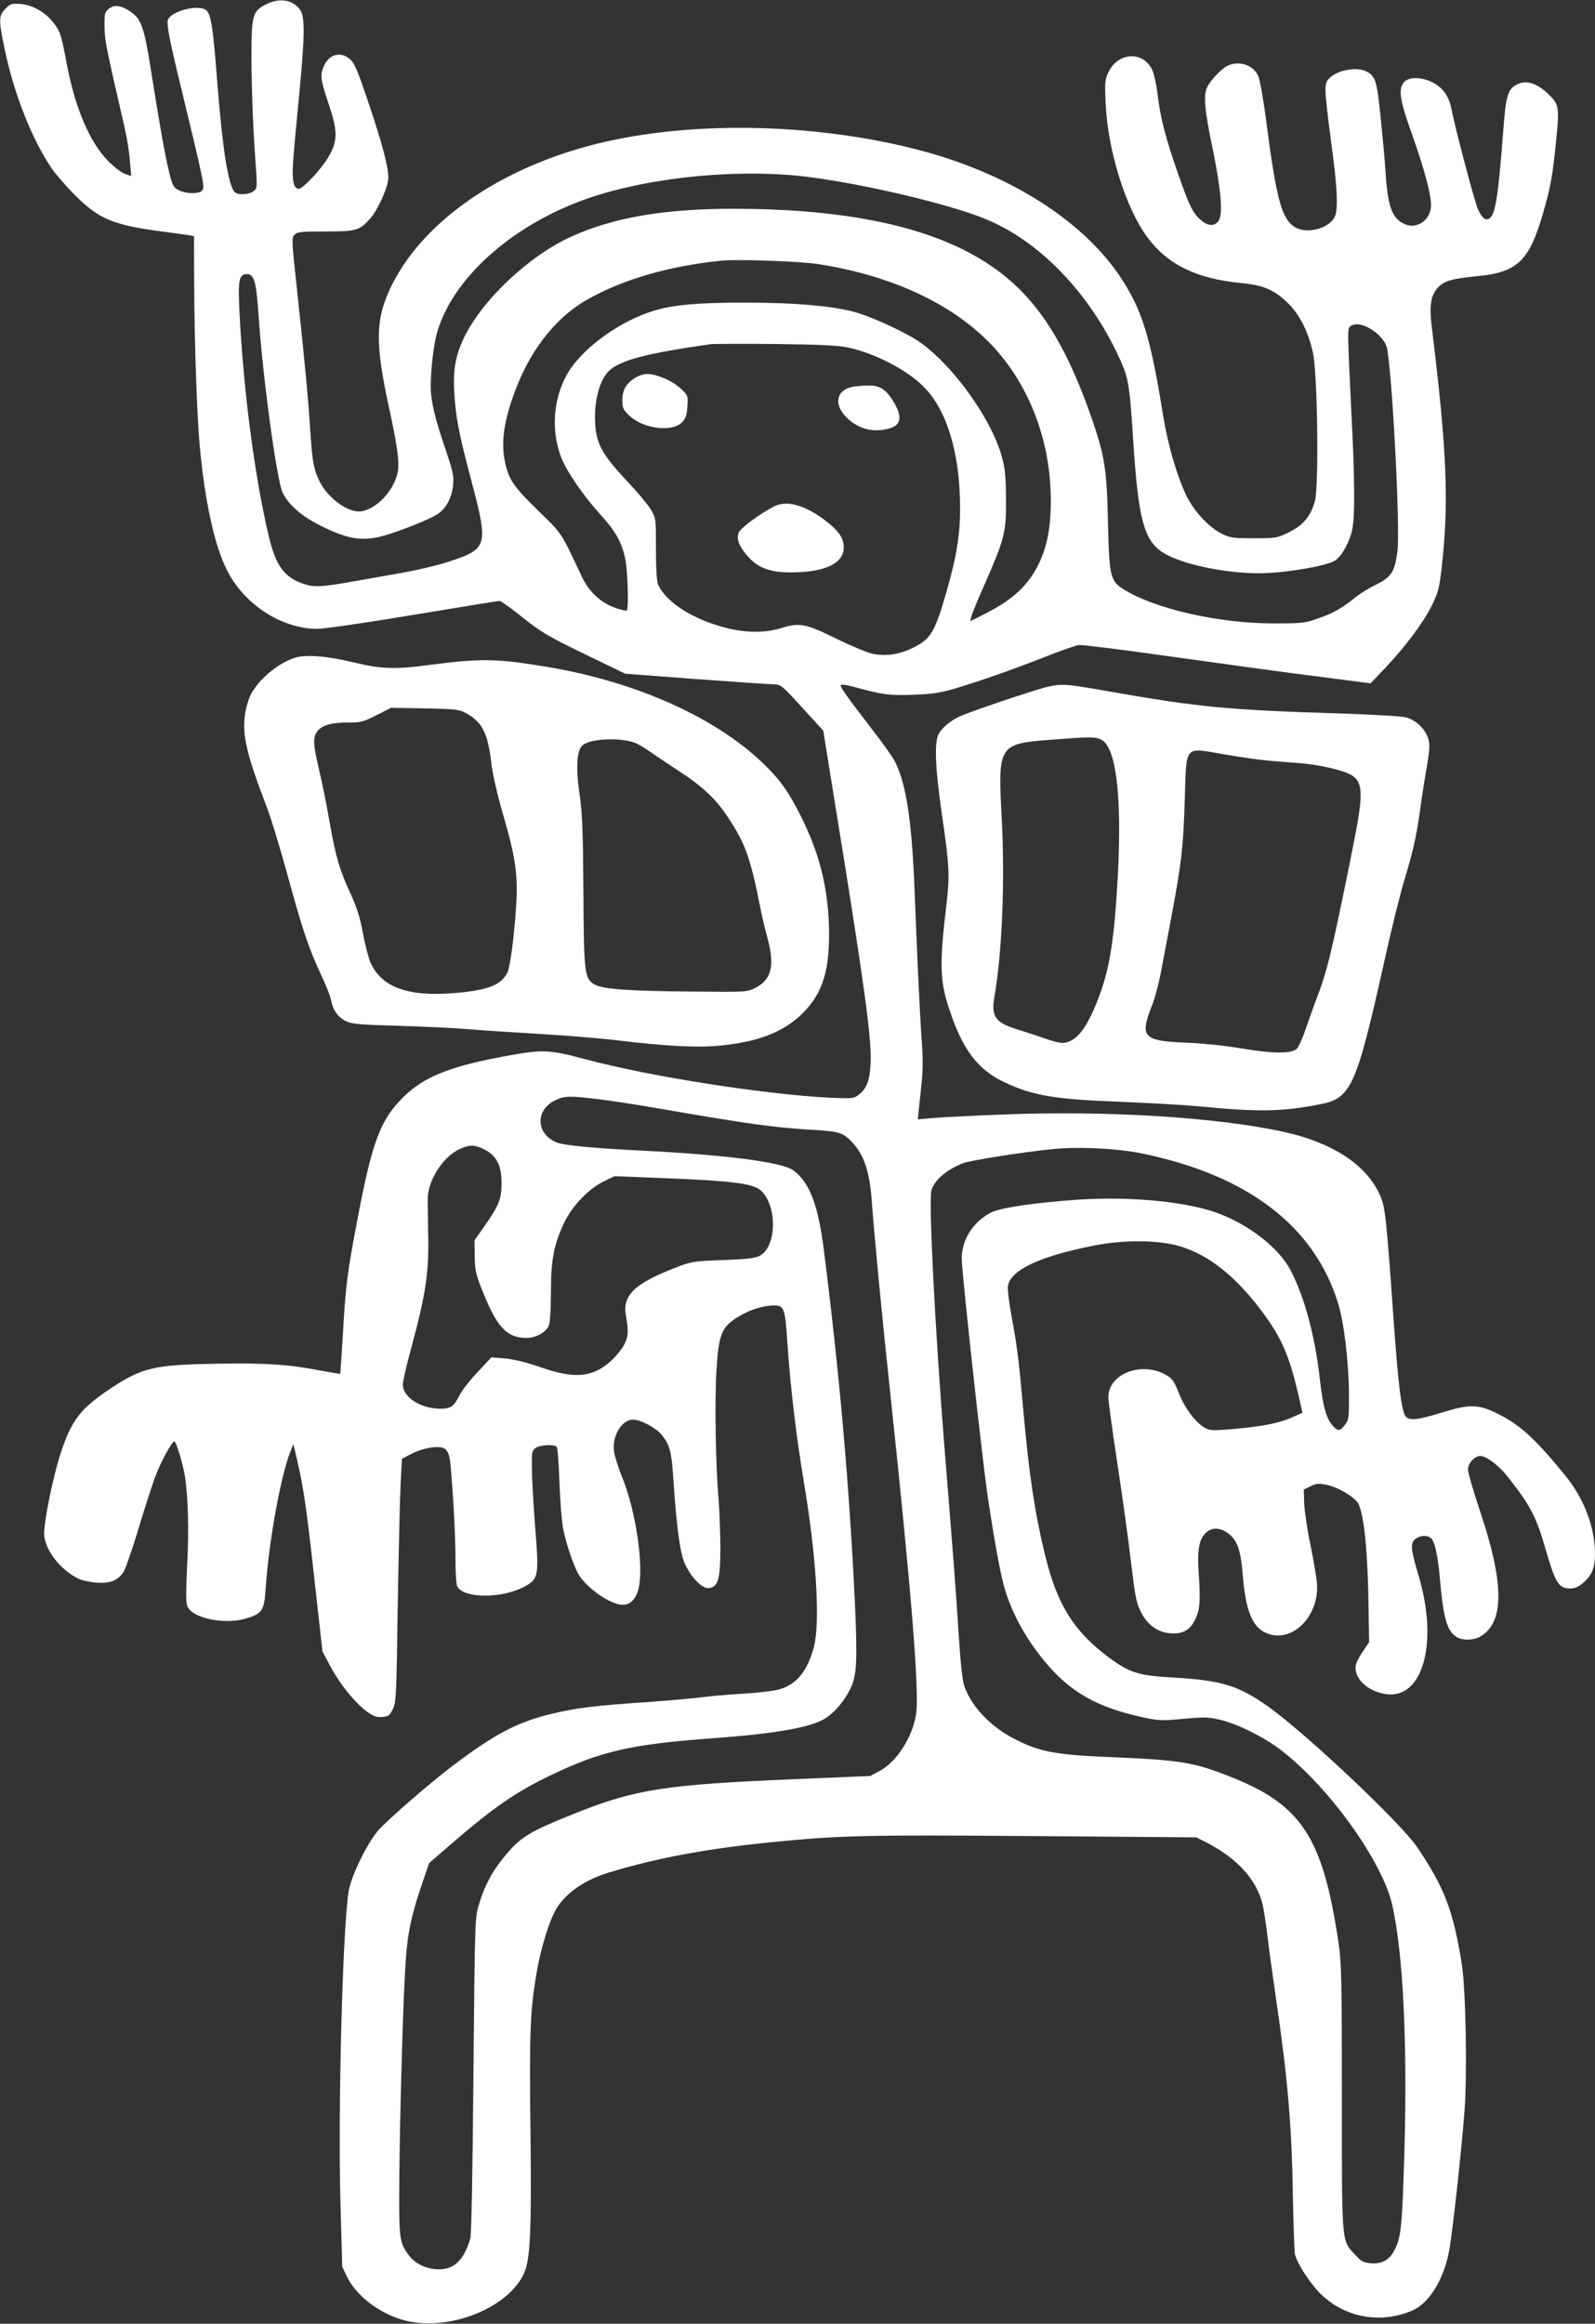
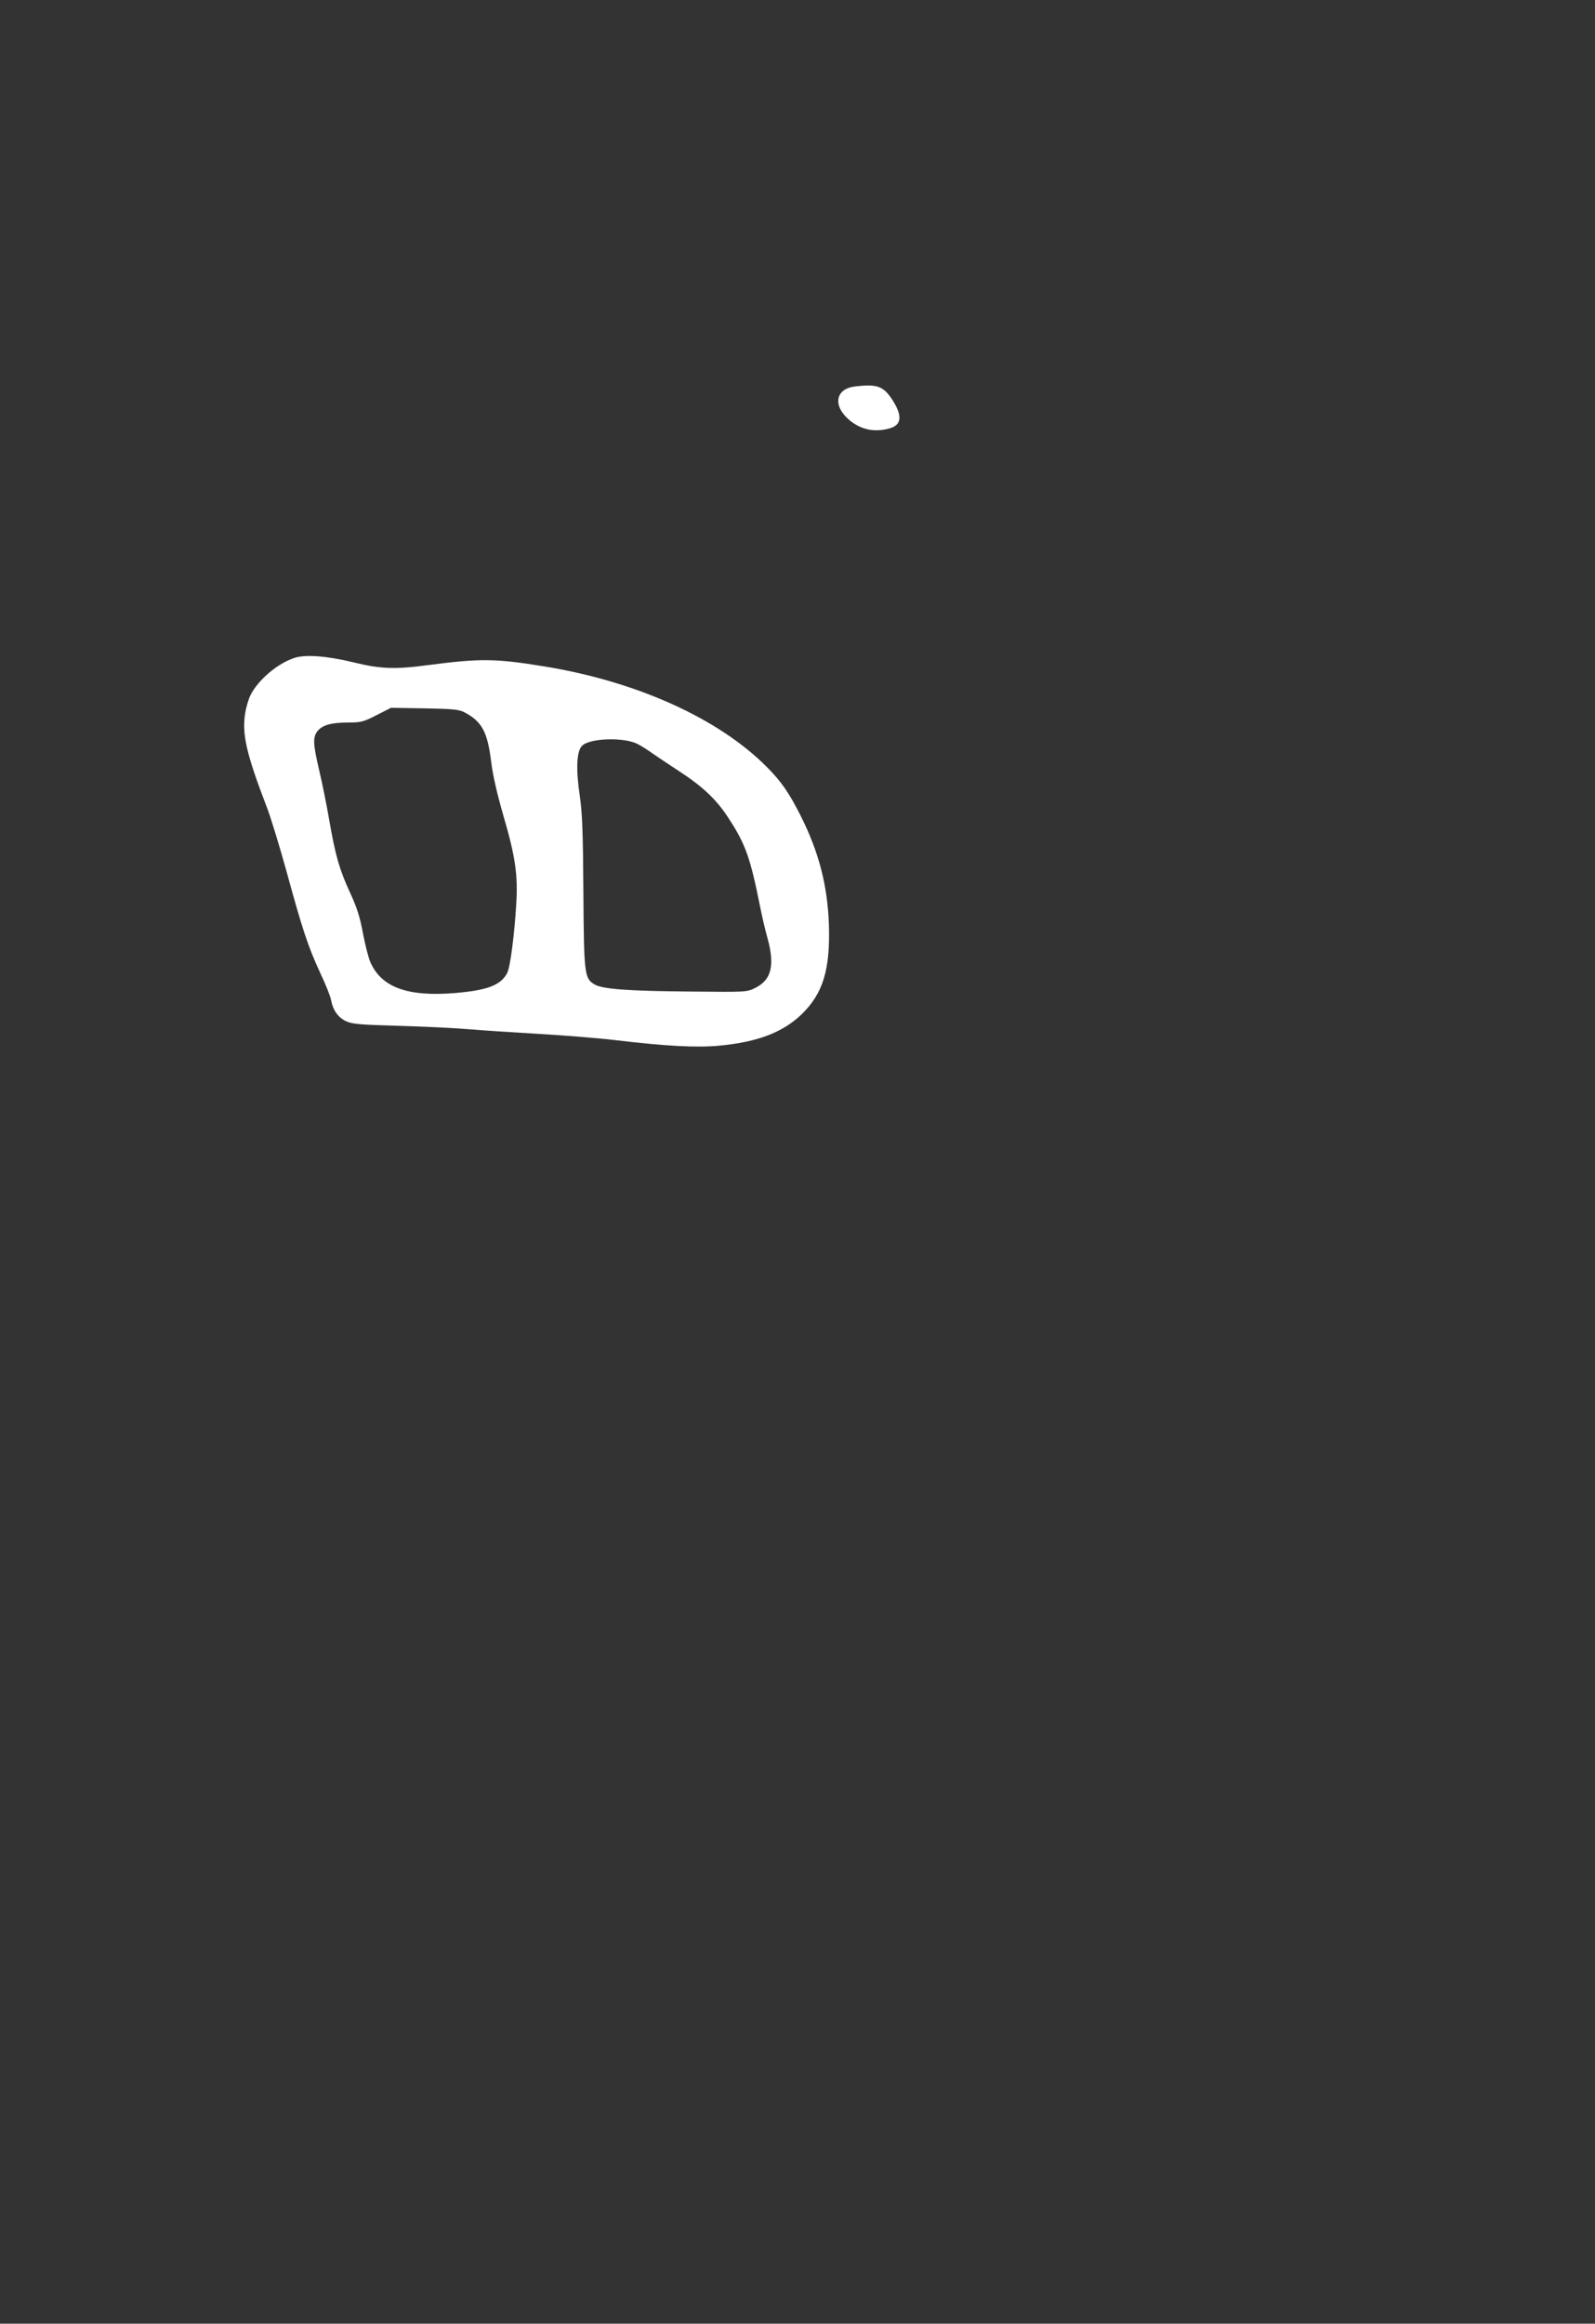
<svg xmlns="http://www.w3.org/2000/svg" version="1.0" width="879pt" height="1280pt" viewBox="0 0 879 1280" preserveAspectRatio="xMidYMid meet">
  <rect x="0" y="0" width="879" height="1280" fill="#333333" stroke="none" />
  <g transform="translate(0,1280) scale(0.1,-0.1)" fill="#ffffff" stroke="none">
-     <path d="M1470 12778 c-82 -42 -85 -56 -84 -338 1 -135 9 -342 17 -460 16 -215 16 -215 -4 -232 -25 -21 -92 -24 -107 -5 -35 43 -65 235 -93 584 -26 342 -37 404 -69 421 -51 27 -191 -13 -205 -58 -8 -24 11 -120 77 -390 121 -500 128 -534 112 -550 -19 -20 -90 -18 -130 3 -28 14 -34 26 -52 99 -22 89 -52 257 -102 573 -35 222 -52 270 -108 309 -53 37 -92 42 -122 18 -23 -19 -25 -27 -24 -99 1 -75 7 -107 109 -548 14 -60 28 -147 31 -192 l7 -83 -34 12 c-19 6 -61 39 -94 72 -100 102 -180 289 -226 528 -32 170 -37 184 -72 230 -46 60 -115 100 -182 106 -50 4 -57 2 -85 -26 -38 -38 -38 -62 -4 -224 50 -241 148 -491 257 -653 22 -33 81 -101 131 -151 132 -131 208 -163 476 -199 63 -8 129 -17 147 -20 l32 -6 1 -260 c1 -304 15 -732 31 -897 27 -300 81 -548 150 -683 95 -190 304 -324 499 -323 44 1 265 33 534 78 252 42 464 76 470 76 6 0 63 -41 126 -91 101 -81 142 -105 340 -201 l225 -109 395 -30 c217 -16 411 -29 430 -29 32 0 45 -11 151 -128 l116 -127 66 -410 c161 -990 201 -1287 195 -1420 -5 -99 -21 -140 -65 -175 -27 -21 -35 -22 -153 -17 -359 17 -1000 117 -1353 212 -195 52 -235 54 -405 24 -352 -62 -500 -123 -622 -256 -109 -117 -153 -243 -230 -649 -57 -300 -65 -362 -81 -644 -7 -113 -13 -206 -14 -207 -1 -2 -46 6 -101 16 -189 36 -299 43 -574 39 -357 -6 -416 -20 -602 -144 -155 -105 -203 -167 -262 -344 -46 -138 -100 -410 -92 -464 13 -86 91 -183 186 -231 19 -10 64 -20 101 -23 75 -5 115 10 148 56 11 16 50 127 86 247 36 120 79 252 95 292 28 74 88 183 101 183 10 0 47 -123 58 -192 18 -114 23 -300 12 -498 -7 -146 -6 -201 2 -220 31 -65 203 -100 321 -66 91 27 102 43 110 166 18 266 85 630 139 761 l14 34 21 -90 c34 -146 51 -259 96 -666 l43 -386 42 -79 c52 -98 131 -196 196 -247 42 -31 57 -37 90 -35 36 3 42 7 60 43 18 38 20 72 27 578 5 295 12 597 16 669 l7 132 55 29 c32 16 80 31 112 34 77 8 93 -9 102 -108 14 -165 26 -381 26 -507 0 -73 4 -141 10 -151 36 -68 249 -67 372 0 76 42 79 56 57 329 -10 129 -18 276 -18 327 -1 84 1 93 21 107 23 16 94 21 114 8 7 -4 13 -77 17 -197 4 -105 13 -222 21 -260 19 -90 60 -207 86 -250 47 -76 176 -165 241 -165 45 0 76 34 90 98 26 127 -18 420 -90 599 -23 56 -44 122 -47 147 -12 86 42 176 105 176 41 0 124 -44 155 -81 46 -54 57 -93 66 -238 19 -279 38 -422 66 -479 38 -78 95 -134 131 -130 51 6 63 49 63 228 -1 85 -5 202 -10 260 -16 183 -22 539 -12 707 11 183 26 231 88 278 55 42 140 77 202 82 85 8 87 3 101 -202 18 -260 49 -516 92 -775 68 -404 90 -768 54 -903 -34 -130 -94 -204 -187 -232 -29 -9 -123 -20 -208 -25 -85 -5 -184 -14 -220 -19 -36 -5 -166 -17 -290 -26 -311 -21 -396 -32 -538 -65 -188 -45 -314 -111 -537 -279 -132 -99 -360 -297 -418 -361 -62 -69 -153 -255 -166 -340 -33 -207 -59 -1203 -45 -1706 l10 -361 27 -56 c54 -109 189 -209 329 -242 240 -56 559 73 645 261 36 78 43 233 36 813 -6 533 -1 646 38 866 23 124 67 267 104 329 51 87 157 161 290 201 264 81 553 134 915 169 364 36 506 39 1424 32 l899 -7 51 -26 c172 -87 281 -206 314 -343 6 -25 18 -103 27 -175 8 -71 29 -220 45 -330 66 -449 89 -709 95 -1100 3 -159 8 -303 11 -320 10 -49 78 -156 139 -218 133 -133 332 -170 507 -95 91 39 169 161 202 318 17 80 68 538 87 782 15 201 7 669 -15 808 -48 298 -94 419 -246 645 -90 133 -602 616 -815 770 -166 119 -261 149 -525 164 -197 11 -244 26 -358 110 -195 146 -285 289 -352 562 -58 238 -88 439 -120 794 -25 285 -34 354 -66 528 -14 76 -23 151 -19 166 19 88 179 162 475 220 166 33 354 31 472 -4 160 -47 311 -168 457 -365 102 -137 147 -240 195 -448 l24 -104 -56 -25 c-73 -32 -155 -49 -317 -64 -116 -10 -134 -10 -162 4 -52 28 -112 106 -146 192 -28 71 -37 82 -74 103 -137 75 -317 2 -315 -127 0 -20 23 -187 51 -371 28 -184 62 -429 75 -545 22 -181 29 -217 53 -264 37 -73 93 -113 165 -118 67 -5 107 18 136 79 25 51 28 104 18 253 -9 126 1 183 39 221 32 32 78 31 123 -2 52 -40 70 -92 81 -234 16 -189 51 -279 124 -313 142 -68 302 89 284 277 -3 34 -20 131 -37 216 -18 85 -32 187 -33 225 l-2 70 37 18 c33 16 45 17 92 7 65 -13 161 -73 175 -109 31 -76 49 -272 53 -567 l3 -190 -37 -55 c-23 -33 -38 -66 -38 -84 0 -65 62 -124 151 -144 217 -49 312 273 194 659 -41 137 -44 173 -13 194 33 23 75 20 92 -6 16 -25 32 -106 41 -213 19 -218 39 -287 90 -321 34 -22 95 -21 134 2 133 78 131 295 -5 697 -35 105 -64 206 -64 223 0 34 37 74 68 74 32 0 102 -52 149 -112 129 -164 160 -223 214 -413 50 -173 70 -205 130 -205 29 0 47 8 75 32 48 42 64 83 64 160 -1 148 -61 304 -166 433 -172 210 -255 284 -390 347 -89 42 -144 42 -281 -1 -141 -43 -183 -48 -206 -24 -23 26 -42 176 -67 533 -42 590 -46 625 -79 695 -75 161 -260 281 -521 339 -371 82 -973 119 -1550 97 -173 -7 -350 -16 -394 -20 l-78 -7 6 61 c4 33 11 101 16 150 6 57 6 138 0 215 -10 136 -24 427 -40 839 -15 378 -46 581 -106 702 -12 25 -69 106 -127 180 -141 183 -181 239 -173 246 4 4 37 -1 74 -11 155 -43 194 -48 327 -43 106 4 149 11 230 35 143 43 306 100 490 172 88 35 174 65 190 67 17 2 253 -27 525 -66 272 -38 627 -87 789 -107 l294 -38 85 89 c113 121 204 243 253 340 34 70 41 95 53 200 42 361 31 648 -55 1345 -13 112 -3 168 40 211 34 33 74 44 213 58 221 21 286 84 362 348 42 147 51 195 72 401 19 188 16 199 -51 261 -58 53 -114 70 -160 48 -56 -26 -66 -60 -81 -260 -27 -356 -43 -460 -76 -480 -21 -14 -40 1 -62 48 -18 37 -127 449 -147 554 -14 74 -51 124 -114 152 -55 25 -119 25 -145 -1 -36 -36 -27 -101 40 -285 75 -211 114 -362 105 -414 -12 -70 -80 -112 -140 -87 -74 31 -97 94 -110 296 -3 52 -15 183 -26 290 -21 206 -28 231 -80 257 -59 30 -180 2 -214 -51 -18 -27 -15 -67 29 -401 26 -196 30 -306 13 -346 -28 -67 -154 -101 -221 -60 -74 46 -102 152 -161 606 -14 105 -32 206 -41 226 -28 63 -108 88 -173 55 -34 -18 -99 -88 -111 -122 -18 -46 -10 -127 31 -324 48 -234 60 -367 35 -405 -21 -32 -56 -32 -95 0 -46 39 -66 78 -126 250 -71 202 -100 314 -115 440 -6 55 -20 118 -30 140 -50 105 -187 99 -241 -11 -20 -43 -21 -56 -16 -173 12 -262 111 -577 230 -738 112 -151 270 -228 516 -252 125 -12 185 -38 261 -113 62 -61 110 -156 135 -268 26 -112 34 -743 11 -822 -24 -83 -64 -131 -143 -170 -66 -32 -71 -33 -193 -33 -112 0 -130 2 -175 24 -74 37 -157 126 -199 215 -51 107 -101 281 -126 436 -70 438 -117 588 -241 772 -215 316 -629 572 -1129 698 -548 138 -1190 154 -1696 41 -550 -123 -998 -421 -1182 -786 -93 -186 -97 -312 -22 -662 53 -242 64 -330 49 -386 -25 -96 -113 -187 -194 -203 -70 -13 -184 66 -233 163 -32 62 -41 109 -52 278 -13 199 -31 387 -72 767 -31 284 -32 299 -15 315 15 16 38 18 170 18 173 0 190 5 251 76 41 48 96 173 96 219 0 62 -33 188 -106 404 -61 182 -79 226 -104 249 -52 47 -118 29 -146 -39 -21 -50 -18 -72 27 -206 51 -153 51 -205 -2 -294 -40 -68 -140 -174 -163 -174 -28 0 -38 48 -31 145 3 50 17 205 31 345 33 337 36 455 9 494 -38 57 -113 70 -185 34z m2995 -954 c313 -41 767 -149 965 -230 290 -118 560 -393 725 -737 64 -133 69 -157 90 -482 28 -436 59 -553 166 -620 105 -67 379 -121 567 -112 132 6 320 39 370 64 38 19 74 76 99 154 22 67 21 284 -2 714 -8 160 -15 320 -15 358 0 63 2 68 26 77 58 22 177 -61 189 -132 31 -190 72 -994 56 -1115 -14 -112 -33 -142 -117 -183 -39 -19 -91 -51 -115 -71 -69 -57 -122 -87 -206 -116 -73 -26 -89 -27 -248 -27 -299 0 -654 81 -823 188 -73 46 -79 70 -86 366 -6 296 -18 369 -91 580 -181 518 -381 773 -740 941 -299 139 -707 209 -1231 209 -383 0 -660 -47 -895 -153 -237 -107 -500 -357 -597 -568 -42 -93 -55 -166 -49 -284 8 -141 25 -231 94 -490 97 -369 94 -379 -140 -454 -53 -17 -161 -42 -240 -56 -78 -14 -205 -36 -282 -50 -163 -29 -207 -31 -266 -10 -102 36 -148 99 -185 250 -78 324 -140 791 -163 1223 -11 198 -5 232 40 232 40 0 52 -42 65 -241 23 -337 101 -904 132 -964 35 -70 109 -132 217 -185 128 -63 201 -78 293 -62 69 11 261 83 335 125 52 29 87 91 94 165 5 50 -1 75 -40 192 -51 148 -72 228 -81 306 -9 74 10 270 35 350 88 290 398 571 792 718 343 128 866 182 1262 130z m45 -479 c387 -60 712 -206 928 -418 224 -220 353 -542 353 -884 0 -147 -20 -253 -66 -348 -58 -120 -143 -199 -304 -280 l-74 -37 7 29 c4 15 38 98 76 183 107 245 115 276 114 460 -1 123 -5 171 -22 231 -61 226 -302 549 -490 658 -100 58 -253 125 -332 145 -128 32 -316 48 -575 49 -270 1 -418 -12 -523 -45 -179 -55 -373 -192 -461 -324 -89 -136 -109 -322 -50 -479 28 -76 120 -211 214 -315 88 -97 121 -155 141 -249 13 -65 20 -272 8 -284 -3 -3 -34 4 -67 16 -76 27 -142 89 -179 167 -120 255 -107 236 -245 370 -139 136 -163 173 -183 281 -20 107 3 238 71 407 85 213 225 383 389 474 202 112 446 182 735 212 88 9 434 -3 535 -19z m167 -460 c146 -32 322 -123 413 -215 128 -128 200 -364 201 -663 1 -148 -19 -272 -73 -460 -66 -231 -88 -268 -192 -318 -73 -35 -146 -45 -219 -30 -30 7 -119 44 -198 83 -169 83 -203 90 -304 58 -124 -38 -276 -22 -439 47 -116 49 -208 123 -239 192 -8 16 -12 88 -12 196 0 168 0 170 -28 218 -16 26 -70 92 -122 147 -157 166 -185 222 -186 365 0 107 31 208 77 252 63 59 203 96 559 147 17 2 179 3 360 1 254 -3 347 -8 402 -20z m-1377 -4140 c69 -9 217 -31 330 -51 510 -88 638 -106 870 -119 125 -8 149 -16 196 -67 67 -71 97 -162 109 -333 13 -181 56 -631 105 -1085 113 -1064 156 -1599 139 -1729 -18 -126 -105 -264 -199 -315 l-54 -29 -425 -18 c-698 -29 -868 -55 -1192 -184 -273 -109 -312 -134 -409 -254 -62 -77 -102 -155 -131 -253 -22 -72 -22 -88 -30 -938 -4 -517 -11 -879 -17 -900 -23 -80 -56 -131 -102 -155 -70 -36 -184 -8 -234 58 -52 68 -56 90 -56 324 0 296 17 961 31 1218 11 226 29 315 101 526 l33 96 115 100 c245 211 361 291 563 388 271 129 437 167 887 200 344 25 541 60 618 109 51 32 106 97 139 165 35 71 39 153 24 478 -30 636 -86 1274 -172 1946 -31 244 -80 369 -170 432 -61 43 -368 83 -799 105 -300 15 -460 30 -502 47 -117 47 -119 182 -4 234 50 23 78 23 236 4z m-630 -277 c67 -34 95 -90 94 -189 -1 -86 -14 -120 -99 -240 l-50 -71 1 -87 c1 -74 6 -99 37 -177 84 -215 138 -274 250 -274 47 0 99 27 119 62 9 16 13 70 14 183 0 182 15 264 70 383 43 94 134 191 219 233 l62 30 276 -11 c364 -14 487 -29 529 -67 92 -82 90 -309 -4 -360 -26 -14 -68 -19 -203 -24 -162 -6 -174 -8 -260 -41 -230 -89 -297 -154 -275 -269 16 -85 12 -121 -18 -170 -16 -24 -46 -59 -67 -78 -103 -90 -200 -98 -390 -31 -79 27 -145 43 -193 47 l-74 6 -74 -79 c-41 -43 -87 -101 -101 -129 -33 -64 -48 -74 -104 -75 -110 0 -209 63 -209 133 0 18 22 115 50 215 74 274 94 404 90 592 -1 85 -3 180 -3 210 -2 104 83 238 177 281 54 24 82 24 136 -3z m3629 -23 c577 -120 942 -398 1074 -820 33 -105 60 -324 61 -502 1 -128 -1 -144 -20 -169 -28 -38 -40 -40 -68 -9 -36 39 -55 104 -72 255 -27 241 -85 457 -162 603 -65 125 -234 255 -411 318 -173 61 -473 89 -754 71 -245 -17 -431 -44 -485 -71 -99 -51 -162 -149 -162 -254 0 -71 108 -1060 140 -1287 31 -214 68 -425 91 -510 38 -143 117 -289 223 -418 142 -173 290 -257 549 -313 84 -18 103 -18 219 -7 113 10 136 10 200 -5 100 -24 237 -92 333 -164 265 -201 564 -616 618 -858 59 -264 83 -743 67 -1340 -12 -420 -18 -483 -51 -552 -30 -61 -70 -85 -134 -80 -44 4 -54 10 -90 50 -72 79 -70 48 -70 862 0 647 -2 744 -18 850 -86 583 -203 763 -597 918 -202 80 -273 91 -640 107 -325 13 -410 29 -551 102 -130 67 -234 176 -274 288 -11 30 -21 123 -31 275 -14 226 -29 426 -79 1040 -51 638 -88 1354 -72 1417 14 55 83 115 173 150 40 16 332 62 494 78 146 15 360 4 499 -25z" />
-     <path d="M3504 10721 c-53 -32 -74 -68 -74 -124 0 -45 4 -54 39 -87 75 -72 234 -92 289 -37 20 21 27 38 30 87 4 60 4 61 -36 99 -44 42 -133 81 -185 81 -18 0 -46 -9 -63 -19z" />
    <path d="M4711 10671 c-108 -13 -123 -107 -30 -185 63 -53 138 -69 221 -46 67 19 72 68 18 154 -51 79 -84 92 -209 77z" />
-     <path d="M4265 10010 c-82 -43 -180 -116 -193 -142 -16 -35 1 -79 52 -136 55 -61 122 -85 232 -85 190 0 294 49 294 138 0 51 -29 92 -102 148 -114 86 -213 113 -283 77z" />
    <path d="M1623 9176 c-93 -30 -199 -120 -242 -204 -11 -22 -25 -68 -30 -102 -18 -113 6 -221 117 -510 23 -58 72 -220 111 -360 87 -319 119 -415 186 -560 30 -63 57 -131 60 -151 10 -54 38 -93 81 -114 34 -16 76 -20 299 -26 143 -4 316 -13 385 -19 69 -6 238 -17 376 -25 138 -8 327 -23 420 -34 282 -34 455 -43 579 -31 210 20 348 73 451 171 120 116 160 247 152 498 -8 214 -55 397 -155 596 -64 127 -107 190 -188 271 -266 267 -716 470 -1225 553 -270 44 -352 45 -643 7 -178 -24 -262 -21 -407 15 -149 36 -267 45 -327 25z m937 -300 c95 -50 126 -107 146 -266 9 -78 33 -181 69 -306 65 -222 80 -325 70 -484 -10 -169 -33 -348 -50 -380 -35 -67 -109 -95 -286 -110 -262 -22 -407 31 -468 170 -11 25 -29 97 -41 160 -16 87 -33 141 -70 221 -59 127 -82 207 -116 404 -14 82 -39 205 -55 272 -34 145 -36 182 -9 216 27 33 75 47 171 47 68 0 83 4 155 41 l79 40 185 -3 c157 -3 190 -6 220 -22z m955 -175 c22 -11 60 -36 85 -54 25 -17 90 -61 144 -96 129 -84 205 -156 269 -255 95 -144 122 -220 176 -491 11 -55 29 -133 41 -174 41 -150 21 -229 -68 -273 -46 -23 -51 -23 -346 -20 -358 3 -493 13 -539 39 -56 33 -59 53 -62 508 -2 328 -6 433 -19 525 -23 151 -19 252 12 282 42 43 235 48 307 9z" />
-     <path d="M5770 9016 c-62 -14 -439 -141 -485 -164 -51 -25 -94 -62 -112 -95 -25 -46 -19 -188 17 -437 43 -295 45 -343 25 -510 -38 -317 -36 -413 16 -568 72 -221 156 -333 301 -402 160 -76 278 -96 658 -110 151 -6 343 -17 425 -25 321 -31 447 -29 654 11 178 33 204 91 361 793 38 173 88 374 110 445 49 163 64 231 85 376 8 63 25 171 37 238 17 103 19 130 9 163 -16 53 -68 103 -122 117 -24 7 -190 16 -369 22 -613 19 -777 35 -1261 120 -243 43 -265 45 -349 26z m300 -291 c80 -41 113 -306 91 -735 -19 -356 -43 -518 -106 -684 -57 -151 -109 -226 -171 -246 -28 -9 -46 -7 -121 18 -48 17 -119 40 -158 52 -119 36 -144 72 -125 177 43 251 59 637 40 995 -21 393 -16 401 270 423 217 17 247 17 280 0z m675 -80 c158 -27 228 -35 368 -45 94 -6 174 -18 237 -35 179 -48 181 -63 86 -530 -99 -489 -124 -591 -182 -740 -14 -38 -41 -112 -58 -162 -17 -51 -39 -100 -49 -110 -28 -28 -131 -28 -307 2 -88 15 -215 28 -295 31 -248 10 -266 29 -195 209 15 39 35 113 45 165 10 52 35 185 56 295 60 318 70 404 78 664 10 314 -7 294 216 256z" />
  </g>
</svg>